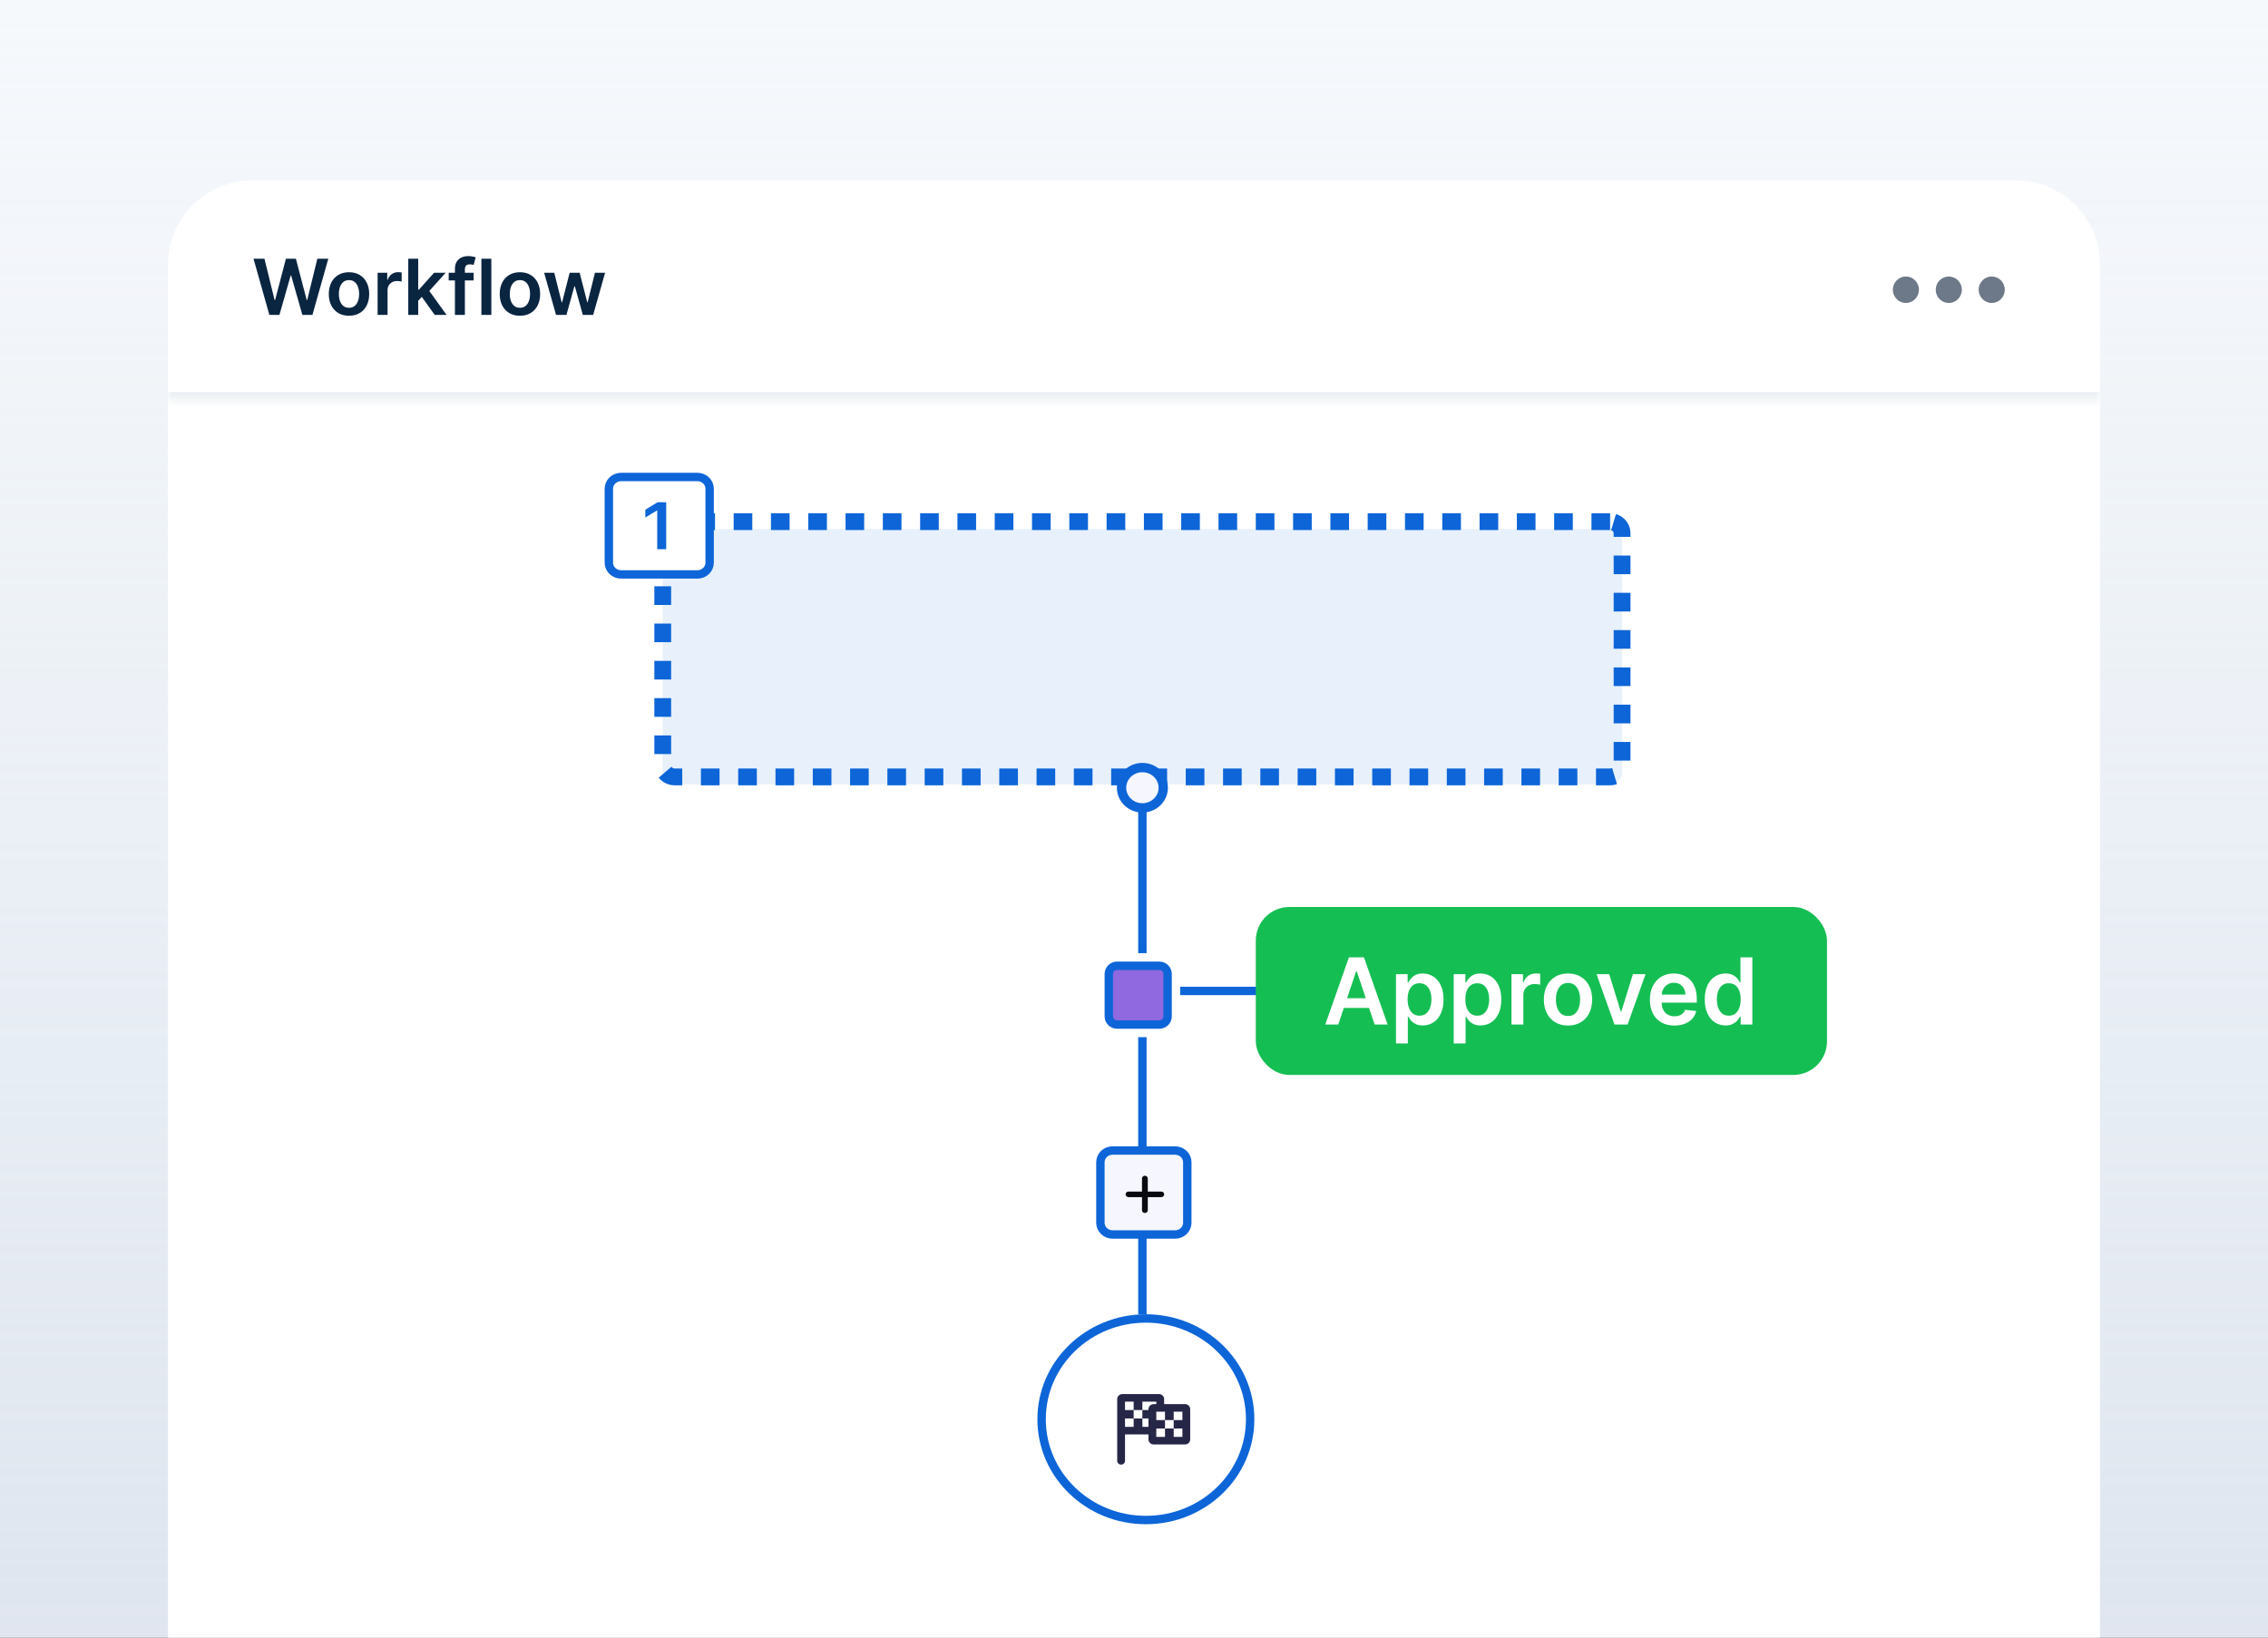
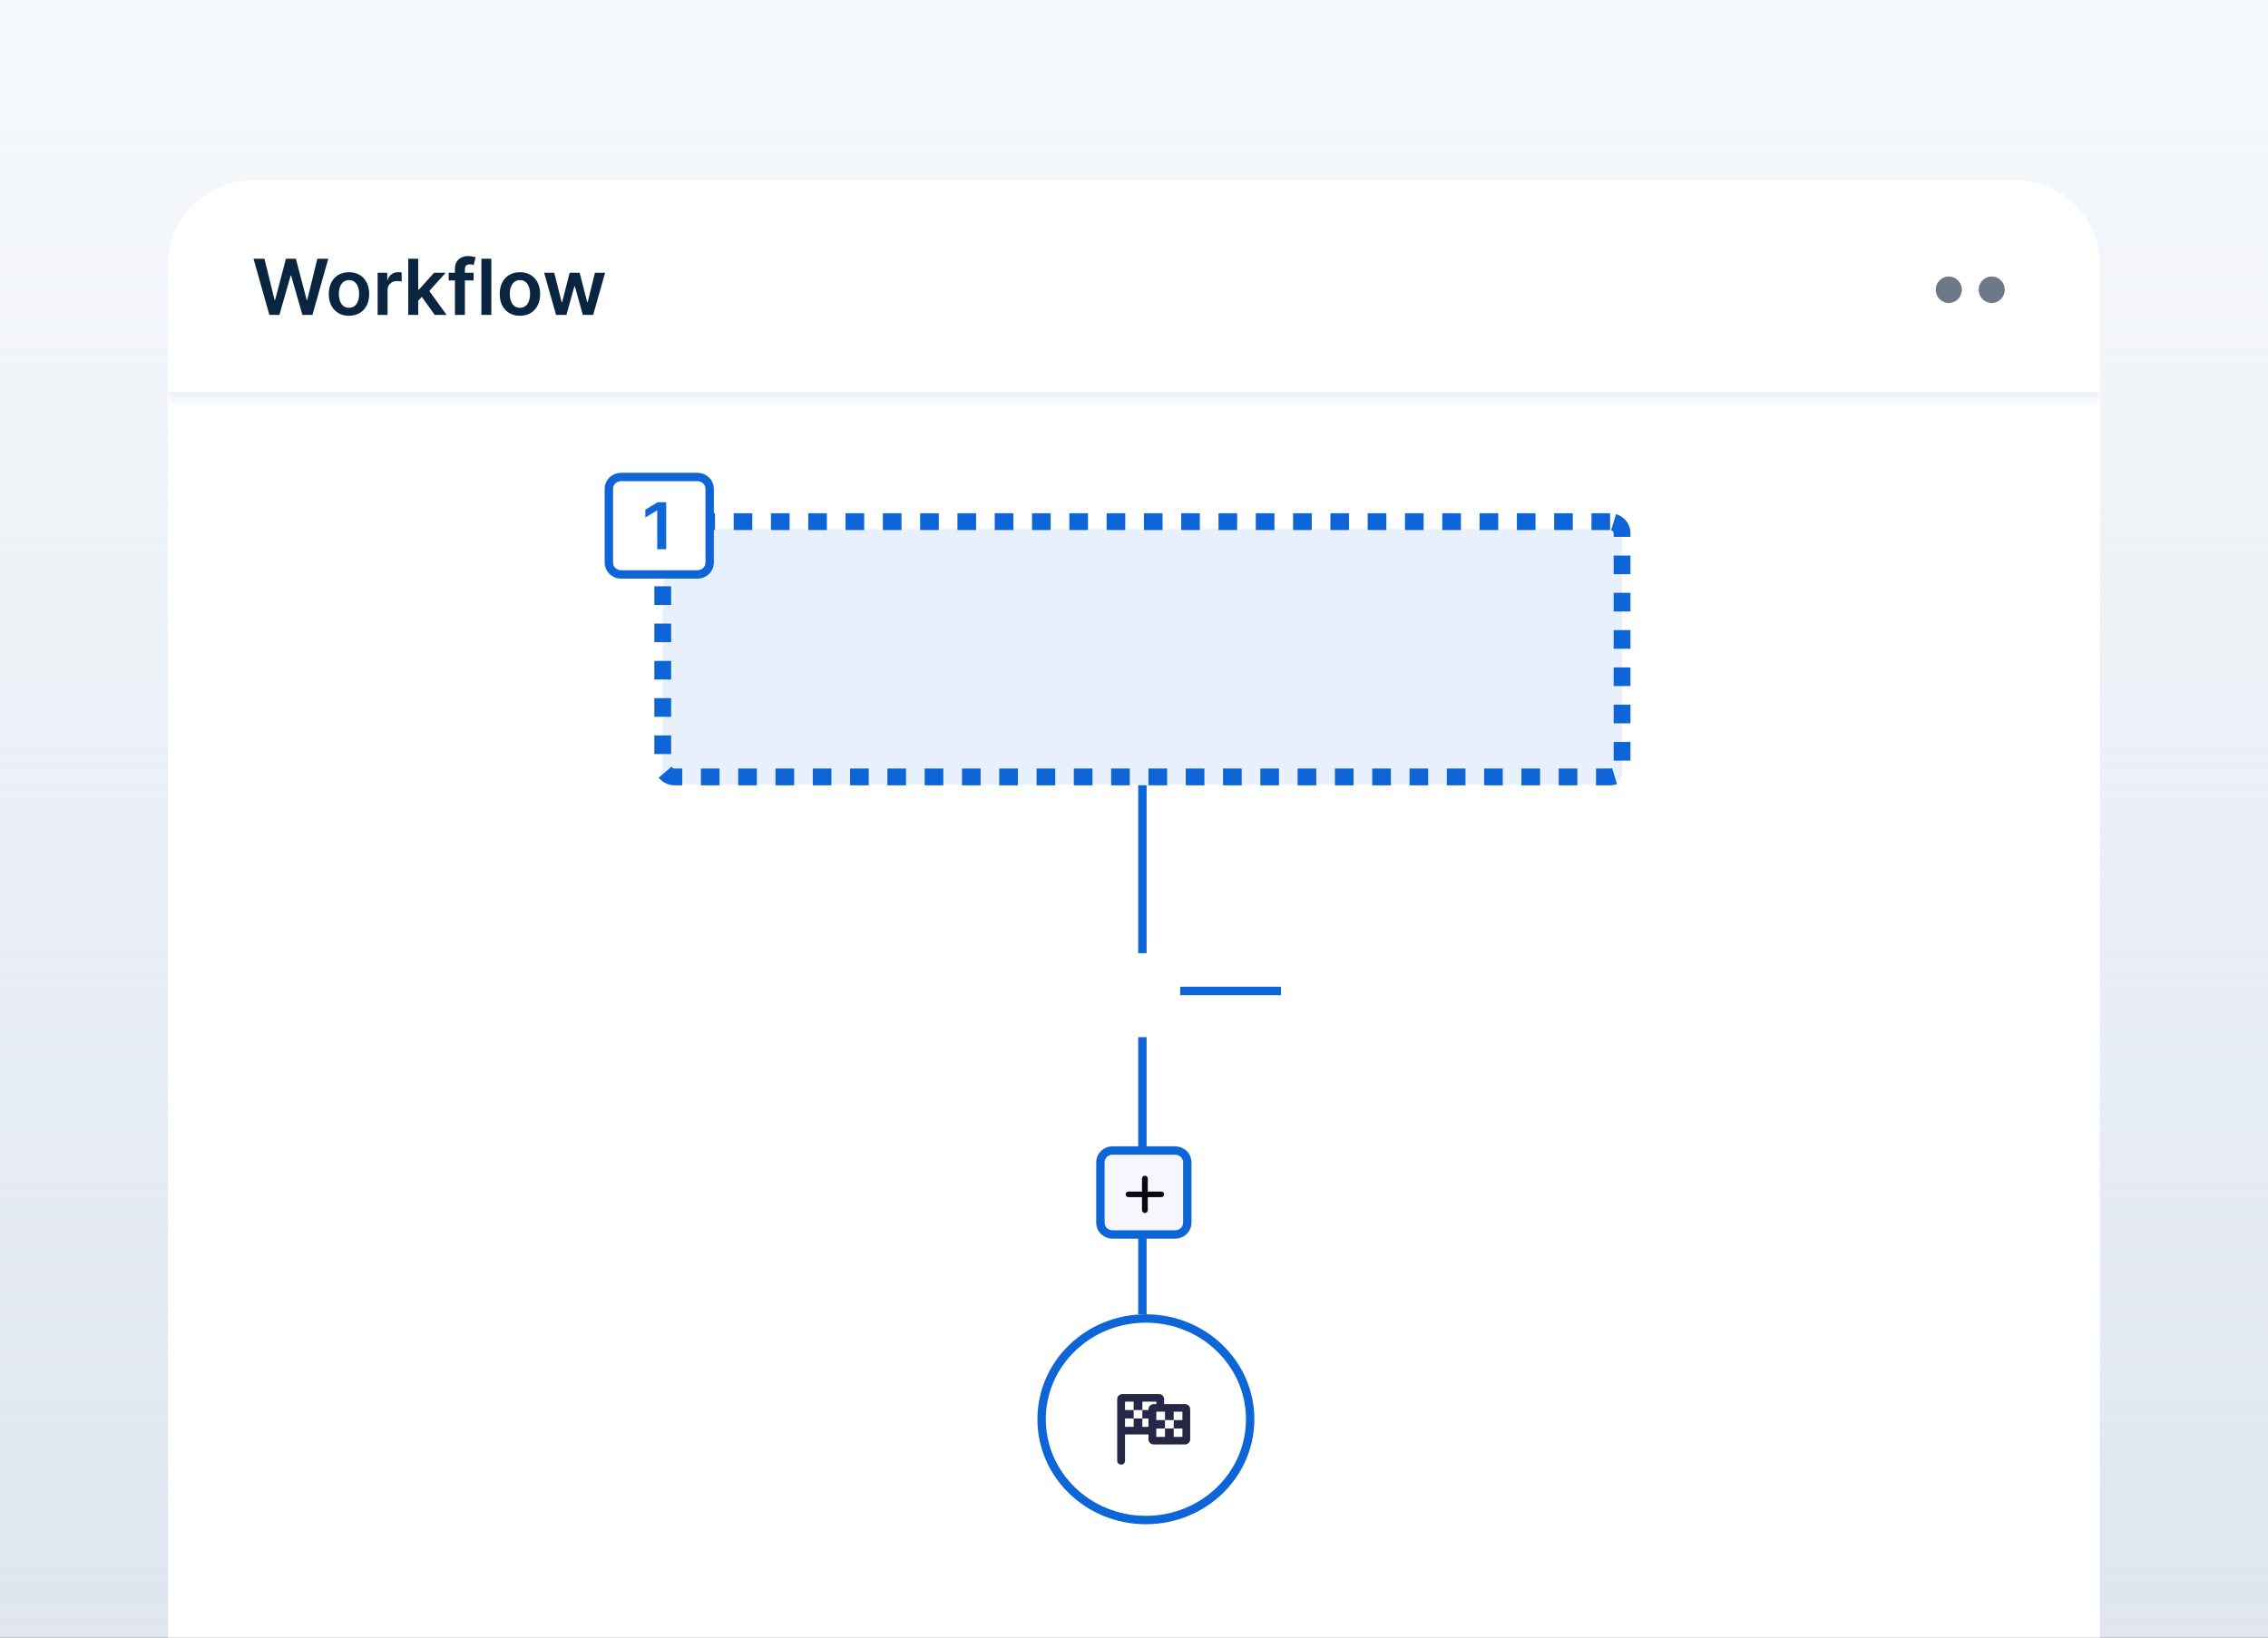
<svg xmlns="http://www.w3.org/2000/svg" viewBox="0 0 270 195" fill="none">
  <rect x="0" y="0" width="270" height="195" fill="#333333" stroke="none" />
  <g clip-path="url(#clip0_603_1792)">
    <rect width="270" height="195" fill="#F6F9FC" />
    <rect width="270" height="195" fill="url(#paint0_linear_603_1792)" />
    <g clip-path="url(#clip1_603_1792)">
      <path d="M20 31.5C20 25.977 24.477 21.5 30 21.5H240C245.523 21.5 250 25.977 250 31.5V196.5H20V31.5Z" fill="white" />
      <mask id="path-2-inside-1_603_1792" fill="white">
        <path d="M20 21.5H250V47.5H20V21.5Z" />
      </mask>
-       <path d="M20 21.5H250V47.5H20V21.5Z" fill="white" fill-opacity="0.1" />
      <path d="M250 46.69H20V48.31H250V46.69Z" fill="#E7ECF1" mask="url(#path-2-inside-1_603_1792)" />
      <path d="M32.068 37.5L30.18 30.809H31.483L32.689 35.726H32.751L34.038 30.809H35.224L36.514 35.729H36.573L37.779 30.809H39.082L37.194 37.5H35.998L34.659 32.805H34.606L33.264 37.5H32.068ZM41.547 37.598C41.057 37.598 40.633 37.49 40.273 37.275C39.914 37.059 39.635 36.757 39.437 36.37C39.241 35.982 39.143 35.529 39.143 35.011C39.143 34.492 39.241 34.038 39.437 33.648C39.635 33.258 39.914 32.956 40.273 32.74C40.633 32.524 41.057 32.416 41.547 32.416C42.037 32.416 42.462 32.524 42.822 32.74C43.181 32.956 43.459 33.258 43.655 33.648C43.853 34.038 43.952 34.492 43.952 35.011C43.952 35.529 43.853 35.982 43.655 36.37C43.459 36.757 43.181 37.059 42.822 37.275C42.462 37.49 42.037 37.598 41.547 37.598ZM41.554 36.651C41.82 36.651 42.042 36.578 42.22 36.432C42.399 36.284 42.532 36.085 42.619 35.837C42.708 35.589 42.753 35.312 42.753 35.007C42.753 34.7 42.708 34.422 42.619 34.174C42.532 33.924 42.399 33.724 42.22 33.576C42.042 33.428 41.82 33.354 41.554 33.354C41.282 33.354 41.055 33.428 40.874 33.576C40.696 33.724 40.562 33.924 40.472 34.174C40.385 34.422 40.342 34.7 40.342 35.007C40.342 35.312 40.385 35.589 40.472 35.837C40.562 36.085 40.696 36.284 40.874 36.432C41.055 36.578 41.282 36.651 41.554 36.651ZM44.956 37.5V32.482H46.102V33.318H46.155C46.246 33.029 46.403 32.805 46.625 32.648C46.849 32.489 47.105 32.41 47.393 32.41C47.458 32.41 47.531 32.413 47.612 32.42C47.695 32.424 47.763 32.432 47.818 32.443V33.531C47.768 33.513 47.688 33.498 47.579 33.485C47.472 33.47 47.369 33.462 47.269 33.462C47.053 33.462 46.859 33.509 46.687 33.602C46.517 33.694 46.383 33.821 46.285 33.985C46.187 34.148 46.138 34.336 46.138 34.55V37.5H44.956ZM49.681 35.925L49.678 34.498H49.868L51.671 32.482H53.053L50.835 34.952H50.59L49.681 35.925ZM48.603 37.5V30.809H49.786V37.5H48.603ZM51.753 37.5L50.119 35.216L50.916 34.383L53.167 37.5H51.753ZM56.383 32.482V33.397H53.416V32.482H56.383ZM54.158 37.5V32.008C54.158 31.671 54.228 31.39 54.367 31.165C54.509 30.941 54.698 30.773 54.936 30.662C55.173 30.551 55.437 30.495 55.726 30.495C55.931 30.495 56.113 30.512 56.272 30.544C56.431 30.577 56.549 30.607 56.625 30.633L56.39 31.547C56.34 31.532 56.276 31.517 56.2 31.502C56.124 31.484 56.039 31.476 55.945 31.476C55.725 31.476 55.569 31.529 55.478 31.636C55.389 31.74 55.344 31.89 55.344 32.087V37.5H54.158ZM58.492 30.809V37.5H57.309V30.809H58.492ZM61.897 37.598C61.407 37.598 60.982 37.49 60.623 37.275C60.264 37.059 59.985 36.757 59.786 36.37C59.59 35.982 59.492 35.529 59.492 35.011C59.492 34.492 59.59 34.038 59.786 33.648C59.985 33.258 60.264 32.956 60.623 32.74C60.982 32.524 61.407 32.416 61.897 32.416C62.387 32.416 62.812 32.524 63.171 32.74C63.531 32.956 63.808 33.258 64.004 33.648C64.202 34.038 64.302 34.492 64.302 35.011C64.302 35.529 64.202 35.982 64.004 36.37C63.808 36.757 63.531 37.059 63.171 37.275C62.812 37.49 62.387 37.598 61.897 37.598ZM61.904 36.651C62.169 36.651 62.391 36.578 62.57 36.432C62.749 36.284 62.882 36.085 62.969 35.837C63.058 35.589 63.102 35.312 63.102 35.007C63.102 34.7 63.058 34.422 62.969 34.174C62.882 33.924 62.749 33.724 62.57 33.576C62.391 33.428 62.169 33.354 61.904 33.354C61.631 33.354 61.405 33.428 61.224 33.576C61.045 33.724 60.911 33.924 60.822 34.174C60.735 34.422 60.691 34.7 60.691 35.007C60.691 35.312 60.735 35.589 60.822 35.837C60.911 36.085 61.045 36.284 61.224 36.432C61.405 36.578 61.631 36.651 61.904 36.651ZM66.197 37.5L64.779 32.482H65.985L66.867 36.01H66.913L67.814 32.482H69.007L69.909 35.991H69.958L70.827 32.482H72.035L70.614 37.5H69.383L68.442 34.109H68.373L67.432 37.5H66.197Z" fill="#0A2540" />
-       <path d="M226.891 36.075C227.75 36.075 228.446 35.37 228.446 34.5C228.446 33.63 227.75 32.925 226.891 32.925C226.033 32.925 225.337 33.63 225.337 34.5C225.337 35.37 226.033 36.075 226.891 36.075Z" fill="#6D7888" />
      <path d="M232 36.075C232.858 36.075 233.554 35.37 233.554 34.5C233.554 33.63 232.858 32.925 232 32.925C231.141 32.925 230.445 33.63 230.445 34.5C230.445 35.37 231.141 36.075 232 36.075Z" fill="#6D7888" />
      <path d="M237.109 36.075C237.968 36.075 238.664 35.37 238.664 34.5C238.664 33.63 237.968 32.925 237.109 32.925C236.251 32.925 235.555 33.63 235.555 34.5C235.555 35.37 236.251 36.075 237.109 36.075Z" fill="#6D7888" />
      <path d="M191.68 63H80.32C79.534 63 78.897 63.616 78.897 64.376V92.024C78.897 92.784 79.534 93.4 80.32 93.4H191.68C192.466 93.4 193.103 92.784 193.103 92.024V64.376C193.103 63.616 192.466 63 191.68 63Z" fill="#0D65D8" fill-opacity="0.1" />
      <path d="M191.68 62.114H80.32C79.534 62.114 78.897 62.73 78.897 63.49V91.138C78.897 91.898 79.534 92.514 80.32 92.514H191.68C192.466 92.514 193.103 91.898 193.103 91.138V63.49C193.103 62.73 192.466 62.114 191.68 62.114Z" stroke="#0D65D8" stroke-width="2" stroke-dasharray="2.22 2.22" />
      <path d="M83.034 56.8H73.931C73.131 56.8 72.482 57.427 72.482 58.2V67C72.482 67.773 73.131 68.4 73.931 68.4H83.034C83.834 68.4 84.482 67.773 84.482 67V58.2C84.482 57.427 83.834 56.8 83.034 56.8Z" fill="white" />
      <path d="M79.31 59.8V65.4H78.241V60.787H78.207L76.827 61.624V60.694L78.293 59.8H79.31Z" fill="#0D65D8" />
      <path d="M83.034 56.8H73.931C73.131 56.8 72.482 57.427 72.482 58.2V67C72.482 67.773 73.131 68.4 73.931 68.4H83.034C83.834 68.4 84.482 67.773 84.482 67V58.2C84.482 57.427 83.834 56.8 83.034 56.8Z" stroke="#0D65D8" />
      <path fill-rule="evenodd" clip-rule="evenodd" d="M136.414 181C143.27 181 148.828 175.628 148.828 169C148.828 162.372 143.27 157 136.414 157C129.558 157 124 162.372 124 169C124 175.628 129.558 181 136.414 181Z" fill="white" stroke="#0D65D8" />
      <path d="M136 124V156" stroke="#0D65D8" stroke-linecap="square" />
      <path d="M136 94V113" stroke="#0D65D8" stroke-linecap="square" />
      <path d="M152 118H141" stroke="#0D65D8" stroke-linecap="square" />
-       <path fill-rule="evenodd" clip-rule="evenodd" d="M136 96.2C137.372 96.2 138.483 95.126 138.483 93.8C138.483 92.474 137.372 91.4 136 91.4C134.629 91.4 133.518 92.474 133.518 93.8C133.518 95.126 134.629 96.2 136 96.2Z" fill="#F5F6FE" stroke="#0D65D8" stroke-width="1.11" />
      <path d="M139.897 137H132.448C131.648 137 131 137.627 131 138.4V145.6C131 146.373 131.648 147 132.448 147H139.897C140.696 147 141.345 146.373 141.345 145.6V138.4C141.345 137.627 140.696 137 139.897 137Z" fill="#F5F6FE" />
      <path d="M136.297 140C136.487 140 136.641 140.149 136.641 140.333V141.887H138.248C138.439 141.887 138.593 142.036 138.593 142.22C138.593 142.404 138.439 142.553 138.248 142.553H136.641V144.107C136.641 144.291 136.487 144.44 136.297 144.44C136.106 144.44 135.952 144.291 135.952 144.107V142.553H134.345C134.154 142.553 134 142.404 134 142.22C134 142.036 134.154 141.887 134.345 141.887H135.952V140.333C135.952 140.149 136.106 140 136.297 140Z" fill="#090910" />
      <path d="M139.897 137H132.448C131.648 137 131 137.627 131 138.4V145.6C131 146.373 131.648 147 132.448 147H139.897C140.696 147 141.345 146.373 141.345 145.6V138.4C141.345 137.627 140.696 137 139.897 137Z" stroke="#0D65D8" />
      <path d="M135.996 166.9H137.656V167.2H137.343C137 167.2 136.722 167.469 136.722 167.8V167.901H135.996V168.903H134.96V167.901H133.931V166.9H134.96V167.901H135.996V166.9ZM136.722 168.903V169.902H135.996V168.903H136.722ZM136.722 170.802V171.402C136.722 171.733 137 172.002 137.343 172.002H141.069C141.412 172.002 141.69 171.733 141.69 171.402V167.8C141.69 167.469 141.412 167.2 141.069 167.2H138.587V166.6C138.587 166.269 138.309 166 137.966 166H133.621C133.332 166 133.09 166.19 133.02 166.448C133.007 166.49 133 166.534 133 166.579V173.952C133 174.201 133.209 174.402 133.466 174.402C133.722 174.402 133.931 174.201 133.931 173.952V170.802H136.722ZM133.931 168.903H134.96V169.902H133.931V168.903ZM137.653 168.098H138.689V169.1H137.653V168.098ZM140.762 168.098V169.1H139.725V168.098H140.762ZM137.653 170.102H138.689V169.1H139.725V170.102H140.762V171.103H139.725V170.102H138.689V171.103H137.653V170.102Z" fill="#262647" />
-       <path d="M138.02 115H132.98C132.439 115 132 115.439 132 115.98V121.02C132 121.561 132.439 122 132.98 122H138.02C138.561 122 139 121.561 139 121.02V115.98C139 115.439 138.561 115 138.02 115Z" fill="#9068DF" stroke="#0D65D8" />
-       <rect x="149.5" y="108" width="68" height="20" rx="4" fill="#15BE53" />
      <path d="M159.316 122H157.77L160.586 114H162.375L165.195 122H163.648L161.512 115.641H161.449L159.316 122ZM159.367 118.863H163.586V120.027H159.367V118.863ZM166.187 124.25V116H167.577V116.992H167.659C167.732 116.846 167.835 116.691 167.968 116.527C168.101 116.361 168.28 116.219 168.507 116.102C168.733 115.982 169.022 115.922 169.374 115.922C169.838 115.922 170.256 116.04 170.628 116.277C171.003 116.512 171.3 116.859 171.519 117.32C171.74 117.779 171.851 118.341 171.851 119.008C171.851 119.667 171.743 120.227 171.526 120.687C171.31 121.148 171.016 121.5 170.644 121.742C170.271 121.984 169.849 122.105 169.378 122.105C169.034 122.105 168.749 122.048 168.522 121.934C168.296 121.819 168.114 121.681 167.976 121.52C167.84 121.355 167.735 121.201 167.659 121.055H167.601V124.25H166.187ZM167.573 119C167.573 119.388 167.628 119.728 167.737 120.02C167.849 120.311 168.009 120.539 168.218 120.703C168.429 120.865 168.684 120.945 168.983 120.945C169.296 120.945 169.558 120.862 169.769 120.695C169.979 120.526 170.138 120.296 170.245 120.004C170.354 119.71 170.409 119.375 170.409 119C170.409 118.628 170.356 118.297 170.249 118.008C170.142 117.719 169.983 117.492 169.772 117.328C169.562 117.164 169.299 117.082 168.983 117.082C168.681 117.082 168.425 117.161 168.214 117.32C168.003 117.479 167.843 117.702 167.733 117.988C167.627 118.275 167.573 118.612 167.573 119ZM173.062 124.25V116H174.452V116.992H174.534C174.607 116.846 174.71 116.691 174.843 116.527C174.976 116.361 175.155 116.219 175.382 116.102C175.608 115.982 175.897 115.922 176.249 115.922C176.713 115.922 177.131 116.04 177.503 116.277C177.878 116.512 178.175 116.859 178.394 117.32C178.615 117.779 178.726 118.341 178.726 119.008C178.726 119.667 178.618 120.227 178.401 120.687C178.185 121.148 177.891 121.5 177.519 121.742C177.146 121.984 176.724 122.105 176.253 122.105C175.909 122.105 175.624 122.048 175.397 121.934C175.171 121.819 174.989 121.681 174.851 121.52C174.715 121.355 174.61 121.201 174.534 121.055H174.476V124.25H173.062ZM174.448 119C174.448 119.388 174.503 119.728 174.612 120.02C174.724 120.311 174.884 120.539 175.093 120.703C175.304 120.865 175.559 120.945 175.858 120.945C176.171 120.945 176.433 120.862 176.644 120.695C176.854 120.526 177.013 120.296 177.12 120.004C177.229 119.71 177.284 119.375 177.284 119C177.284 118.628 177.231 118.297 177.124 118.008C177.017 117.719 176.858 117.492 176.647 117.328C176.437 117.164 176.174 117.082 175.858 117.082C175.556 117.082 175.3 117.161 175.089 117.32C174.878 117.479 174.718 117.702 174.608 117.988C174.502 118.275 174.448 118.612 174.448 119ZM179.937 122V116H181.308V117H181.37C181.479 116.654 181.667 116.387 181.933 116.199C182.201 116.009 182.507 115.914 182.851 115.914C182.929 115.914 183.016 115.918 183.112 115.926C183.211 115.931 183.293 115.94 183.358 115.953V117.254C183.299 117.233 183.203 117.215 183.073 117.199C182.946 117.181 182.822 117.172 182.702 117.172C182.444 117.172 182.213 117.228 182.007 117.34C181.804 117.449 181.644 117.602 181.526 117.797C181.409 117.992 181.351 118.217 181.351 118.473V122H179.937ZM186.668 122.117C186.082 122.117 185.574 121.988 185.145 121.73C184.715 121.473 184.382 121.112 184.145 120.648C183.91 120.185 183.793 119.643 183.793 119.023C183.793 118.404 183.91 117.861 184.145 117.395C184.382 116.928 184.715 116.566 185.145 116.309C185.574 116.051 186.082 115.922 186.668 115.922C187.254 115.922 187.762 116.051 188.191 116.309C188.621 116.566 188.953 116.928 189.187 117.395C189.424 117.861 189.543 118.404 189.543 119.023C189.543 119.643 189.424 120.185 189.187 120.648C188.953 121.112 188.621 121.473 188.191 121.73C187.762 121.988 187.254 122.117 186.668 122.117ZM186.676 120.984C186.993 120.984 187.259 120.897 187.473 120.723C187.686 120.546 187.845 120.309 187.949 120.012C188.056 119.715 188.109 119.384 188.109 119.02C188.109 118.652 188.056 118.32 187.949 118.023C187.845 117.724 187.686 117.486 187.473 117.309C187.259 117.132 186.993 117.043 186.676 117.043C186.35 117.043 186.079 117.132 185.863 117.309C185.65 117.486 185.49 117.724 185.383 118.023C185.279 118.32 185.227 118.652 185.227 119.02C185.227 119.384 185.279 119.715 185.383 120.012C185.49 120.309 185.65 120.546 185.863 120.723C186.079 120.897 186.35 120.984 186.676 120.984ZM195.898 116L193.762 122H192.199L190.063 116H191.57L192.949 120.457H193.012L194.395 116H195.898ZM199.329 122.117C198.728 122.117 198.208 121.992 197.771 121.742C197.336 121.49 197.001 121.133 196.767 120.672C196.532 120.208 196.415 119.663 196.415 119.035C196.415 118.418 196.532 117.876 196.767 117.41C197.004 116.941 197.334 116.577 197.759 116.316C198.183 116.053 198.682 115.922 199.255 115.922C199.625 115.922 199.974 115.982 200.302 116.102C200.632 116.219 200.924 116.401 201.177 116.648C201.432 116.896 201.632 117.211 201.778 117.594C201.924 117.974 201.997 118.427 201.997 118.953V119.387H197.079V118.434H200.642C200.639 118.163 200.58 117.922 200.466 117.711C200.351 117.497 200.191 117.329 199.985 117.207C199.782 117.085 199.545 117.023 199.274 117.023C198.985 117.023 198.731 117.094 198.513 117.234C198.294 117.372 198.123 117.555 198.001 117.781C197.881 118.005 197.82 118.251 197.817 118.52V119.352C197.817 119.701 197.881 120 198.009 120.25C198.136 120.497 198.315 120.687 198.544 120.82C198.773 120.951 199.041 121.016 199.349 121.016C199.554 121.016 199.741 120.987 199.907 120.93C200.074 120.87 200.218 120.783 200.341 120.668C200.463 120.553 200.556 120.411 200.618 120.242L201.938 120.391C201.855 120.74 201.696 121.044 201.462 121.305C201.23 121.562 200.933 121.763 200.571 121.906C200.209 122.047 199.795 122.117 199.329 122.117ZM205.42 122.105C204.949 122.105 204.527 121.984 204.154 121.742C203.782 121.5 203.488 121.148 203.271 120.687C203.055 120.227 202.947 119.667 202.947 119.008C202.947 118.341 203.057 117.779 203.275 117.32C203.497 116.859 203.795 116.512 204.17 116.277C204.545 116.04 204.963 115.922 205.424 115.922C205.775 115.922 206.064 115.982 206.291 116.102C206.518 116.219 206.697 116.361 206.83 116.527C206.963 116.691 207.066 116.846 207.139 116.992H207.197V114H208.615V122H207.225V121.055H207.139C207.066 121.201 206.96 121.355 206.822 121.52C206.684 121.681 206.502 121.819 206.275 121.934C206.049 122.048 205.764 122.105 205.42 122.105ZM205.814 120.945C206.114 120.945 206.369 120.865 206.58 120.703C206.791 120.539 206.951 120.311 207.061 120.02C207.17 119.728 207.225 119.388 207.225 119C207.225 118.612 207.17 118.275 207.061 117.988C206.954 117.702 206.795 117.479 206.584 117.32C206.376 117.161 206.119 117.082 205.814 117.082C205.499 117.082 205.236 117.164 205.025 117.328C204.814 117.492 204.656 117.719 204.549 118.008C204.442 118.297 204.389 118.628 204.389 119C204.389 119.375 204.442 119.71 204.549 120.004C204.658 120.296 204.818 120.526 205.029 120.695C205.243 120.862 205.505 120.945 205.814 120.945Z" fill="white" />
    </g>
  </g>
  <defs>
    <linearGradient id="paint0_linear_603_1792" x1="135" y1="0" x2="135" y2="195" gradientUnits="userSpaceOnUse">
      <stop stop-color="#BEC9DC" stop-opacity="0" />
      <stop offset="1" stop-color="#BEC9DC" stop-opacity="0.4" />
    </linearGradient>
    <clipPath id="clip0_603_1792">
      <rect width="270" height="195" fill="white" />
    </clipPath>
    <clipPath id="clip1_603_1792">
      <path d="M20 31.5C20 25.977 24.477 21.5 30 21.5H240C245.523 21.5 250 25.977 250 31.5V196.5H20V31.5Z" fill="white" />
    </clipPath>
  </defs>
</svg>